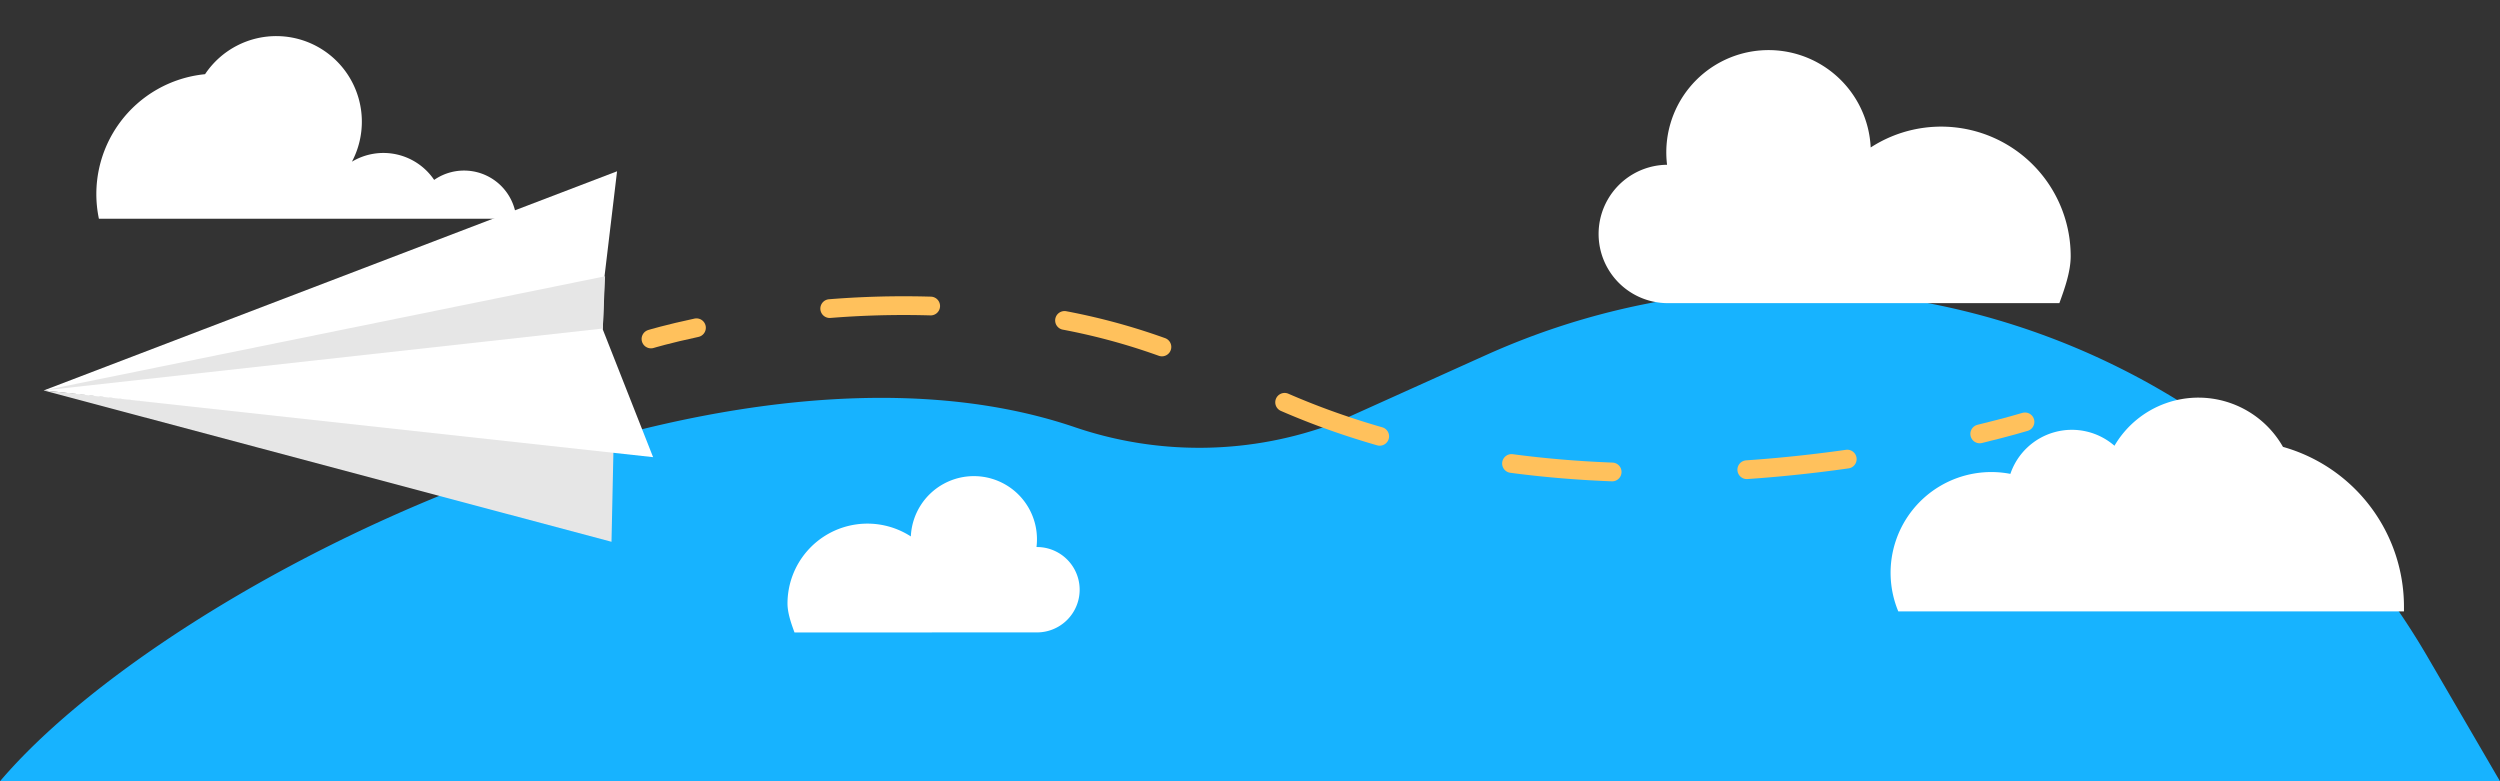
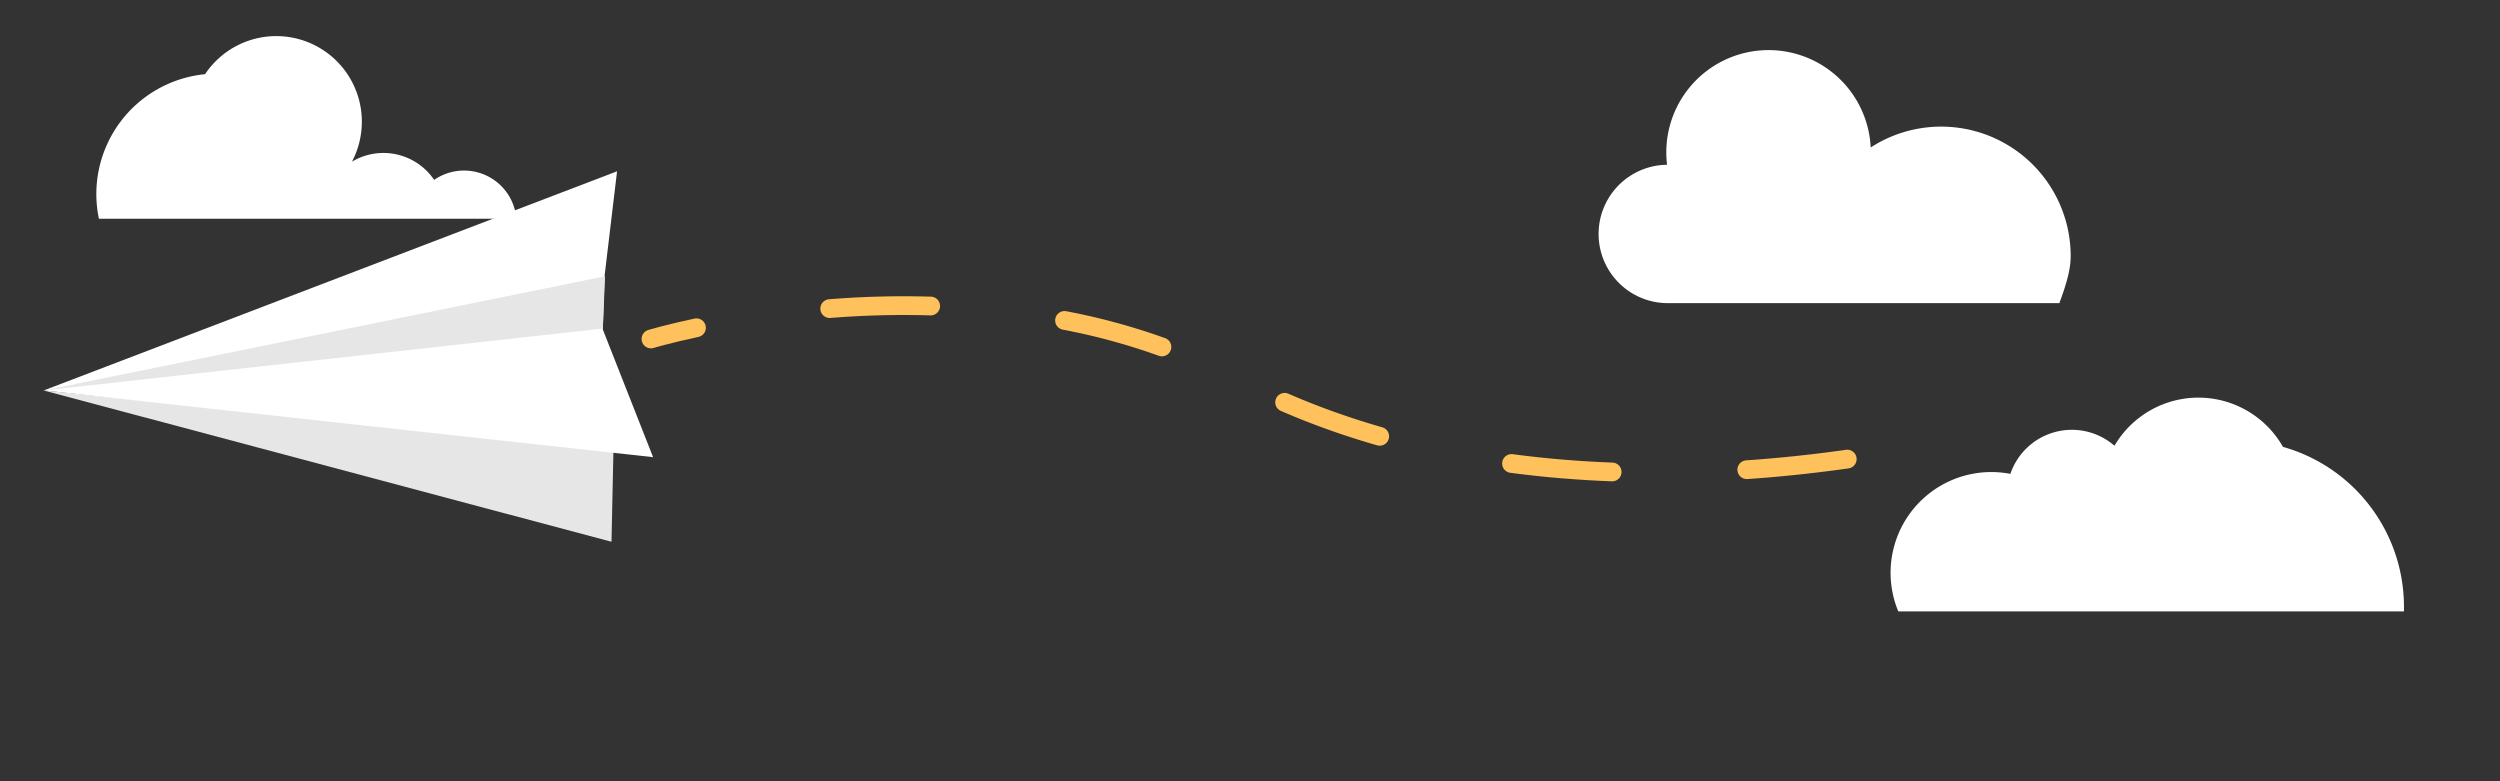
<svg xmlns="http://www.w3.org/2000/svg" id="Layer_1" data-name="Layer 1" viewBox="0 0 800 250">
  <rect x="0" y="0" width="800" height="250" fill="#333333" stroke="none" />
  <defs>
    <style>.cls-1{fill:#17b3ff;}.cls-2{fill:#fff;}.cls-3{fill:#e6e6e6;}.cls-4,.cls-5,.cls-6{fill:none;stroke:#ffc15c;stroke-linecap:round;stroke-miterlimit:10;stroke-width:6px;}.cls-5{stroke-dasharray:32.33 43.11;}.cls-6{stroke-dasharray:32.33 43.11 32.33 43.11;}</style>
  </defs>
  <title>Contact_Send</title>
-   <path class="cls-1" d="M800,250H0C54.76,185.57,231.35,98.36,344,136.72h0a123.34,123.34,0,0,0,83.42-1.42l45.16-20.36,3.18-1.43C586.08,64,716,105.75,776.83,210.22Z" />
  <path class="cls-2" d="M659,97c1.6-4.41,3.62-10,3.62-15a41.45,41.45,0,0,0-64-34.81,32.72,32.72,0,1,0-65.16,5.54h-.24a22.14,22.14,0,0,0,0,44.27Z" />
-   <path class="cls-2" d="M254.24,202.39c-1-2.72-2.24-6.19-2.24-9.25a25.58,25.58,0,0,1,39.47-21.48,20.19,20.19,0,0,1,40.36,1,21,21,0,0,1-.15,2.39h.15a13.66,13.66,0,1,1,0,27.32Z" />
  <path class="cls-2" d="M65.62,23.74a27.39,27.39,0,0,1,47,28,19.59,19.59,0,0,1,26.31,5.83A16.8,16.8,0,0,1,165.24,70H31.65a38.54,38.54,0,0,1,34-46.26Z" />
  <polygon class="cls-3" points="13.98 124.95 195.68 173.37 196.32 143.34 13.98 124.95" />
  <polygon class="cls-2" points="208.99 146.29 14 124.94 197.46 54.81 193.46 88.31 192.9 105.44 208.99 146.29" />
  <polygon class="cls-3" points="13.98 124.94 193.62 88.41 192.9 105.13 13.98 124.94" />
  <path class="cls-4" d="M208.31,108.47s5.33-1.62,14.56-3.59" />
  <path class="cls-5" d="M265.51,98.75a296.73,296.73,0,0,1,53.82.59" />
  <path class="cls-6" d="M340.65,102.54a204.31,204.31,0,0,1,55.71,19.17c76.12,39.81,167,31,216.08,21.67" />
-   <path class="cls-4" d="M633.51,138.85C642.75,136.6,648,135,648,135" />
  <path class="cls-2" d="M730.55,143a31.12,31.12,0,0,0-53.92-.36,20.78,20.78,0,0,0-33.31,9,32.23,32.23,0,0,0-35.87,44H769.27c0-.49,0-1,0-1.49A53.16,53.16,0,0,0,730.55,143Z" />
</svg>